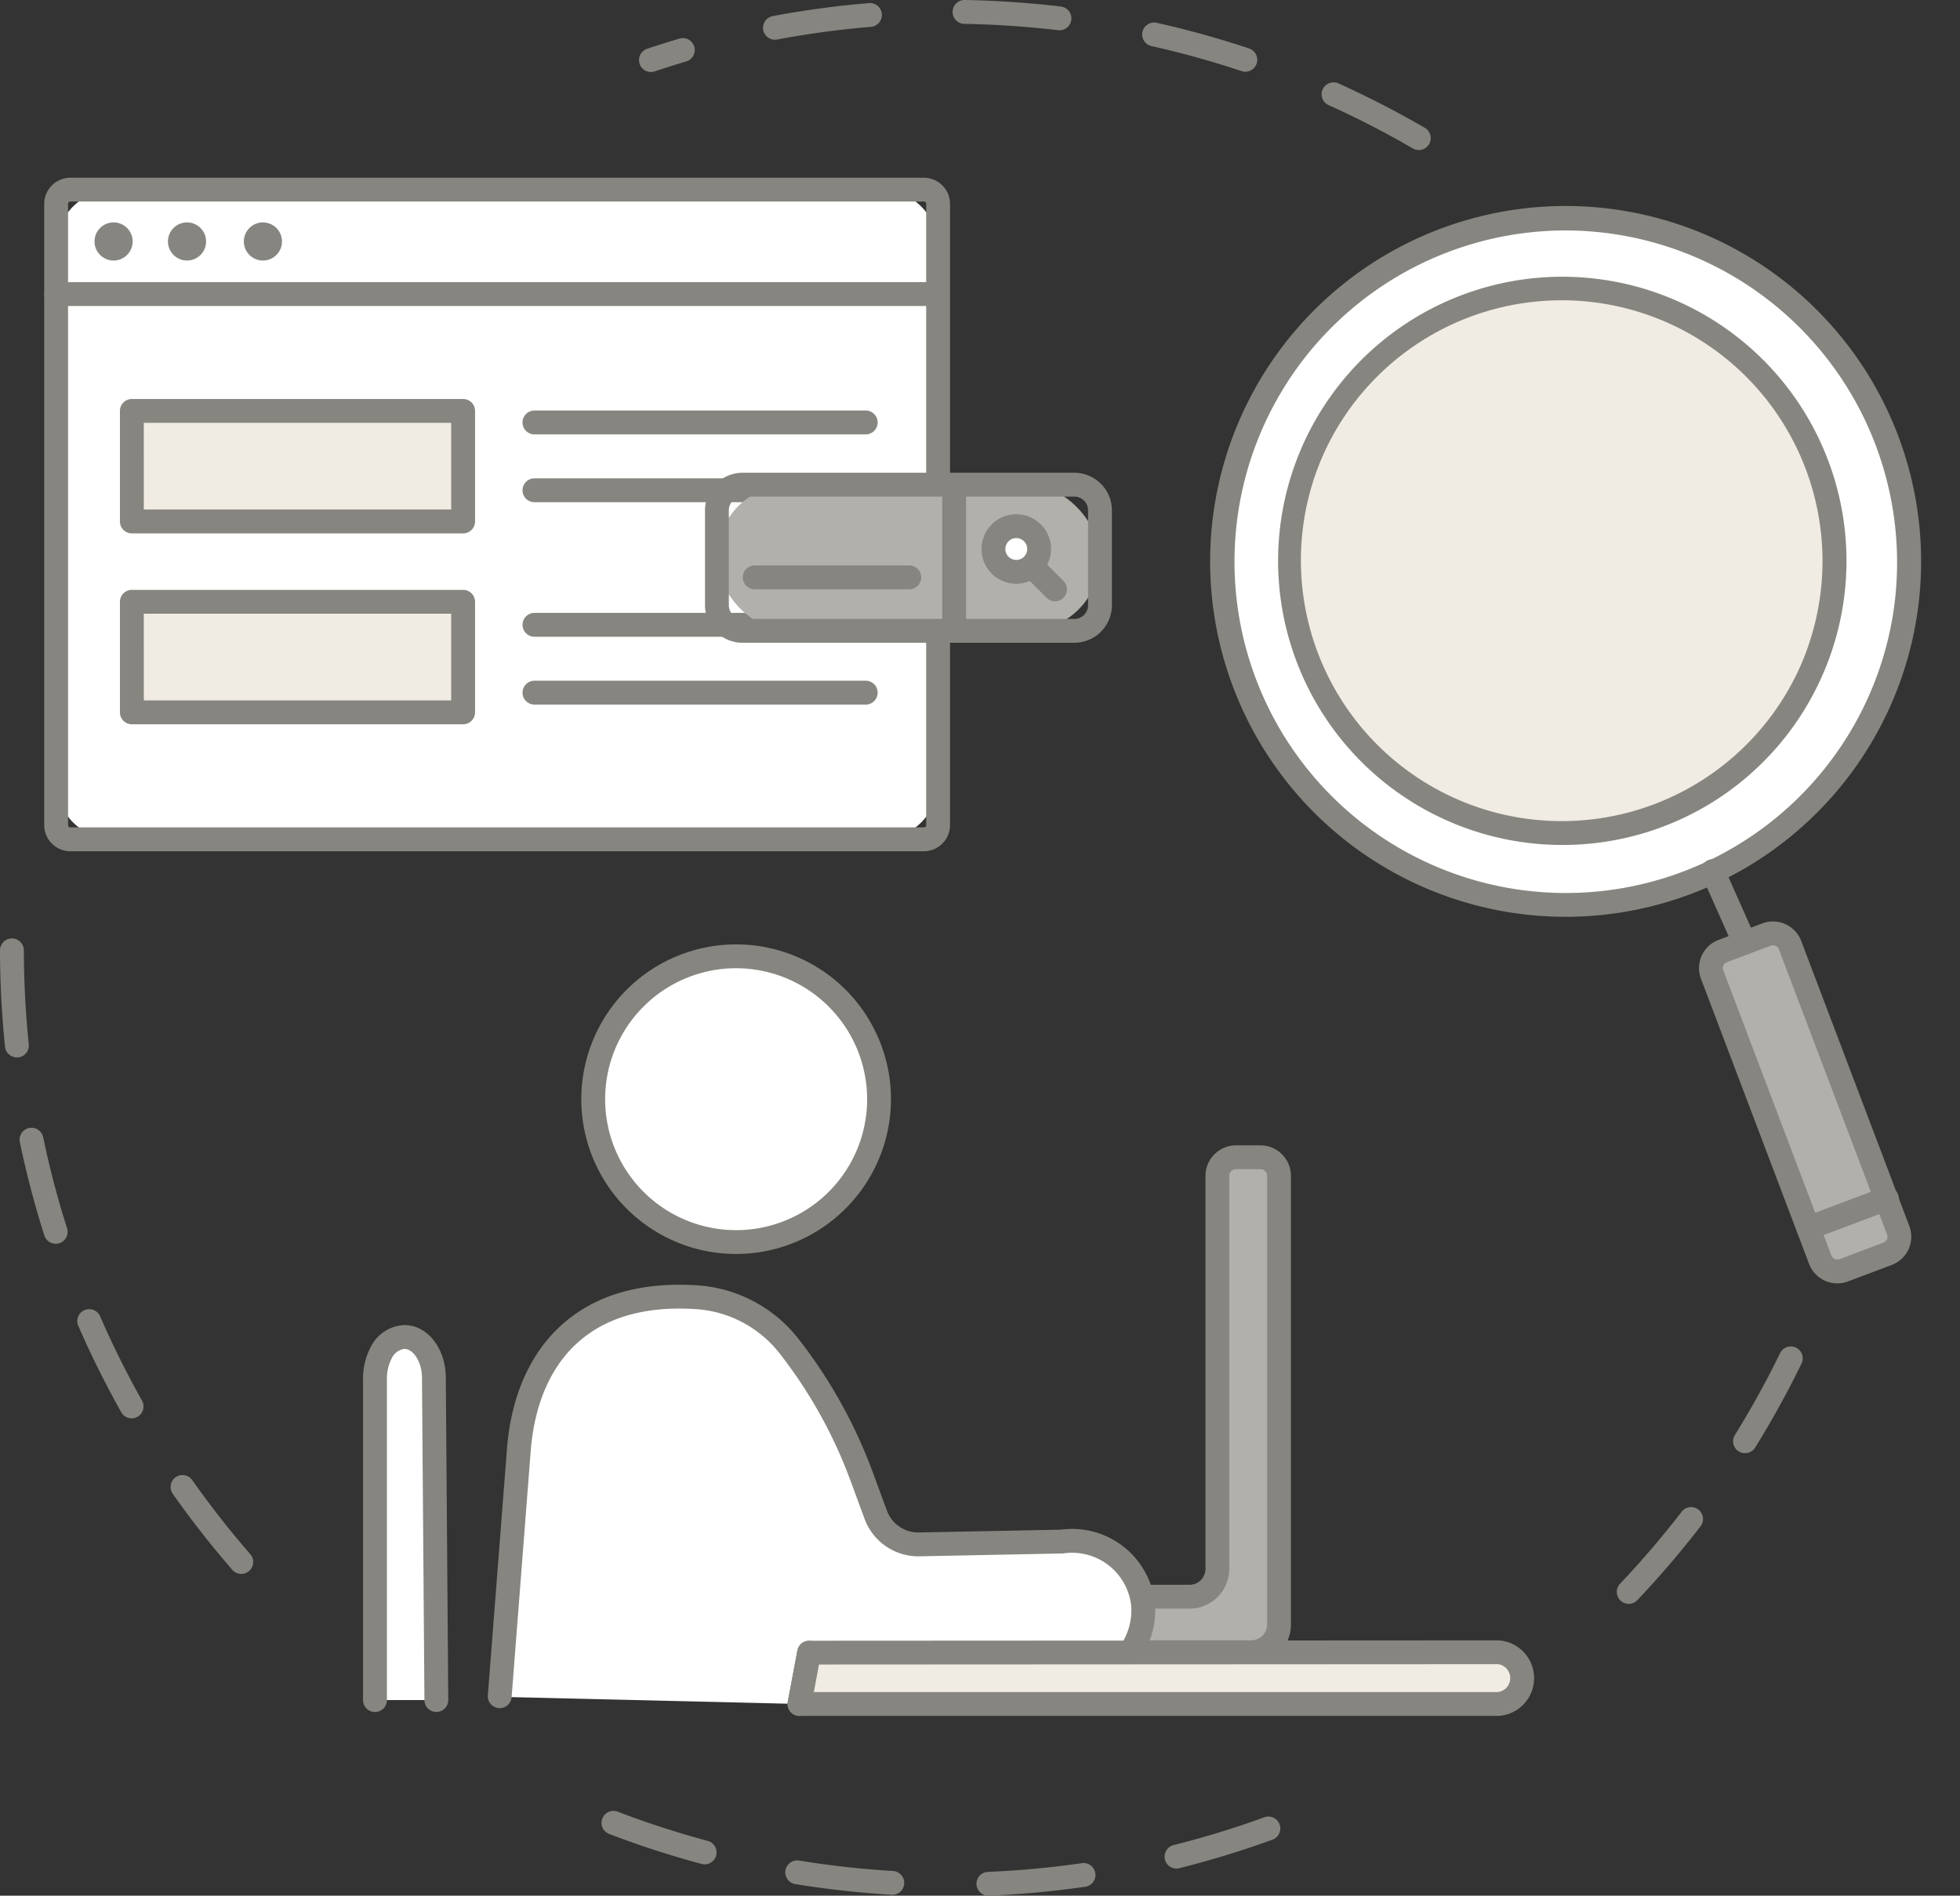
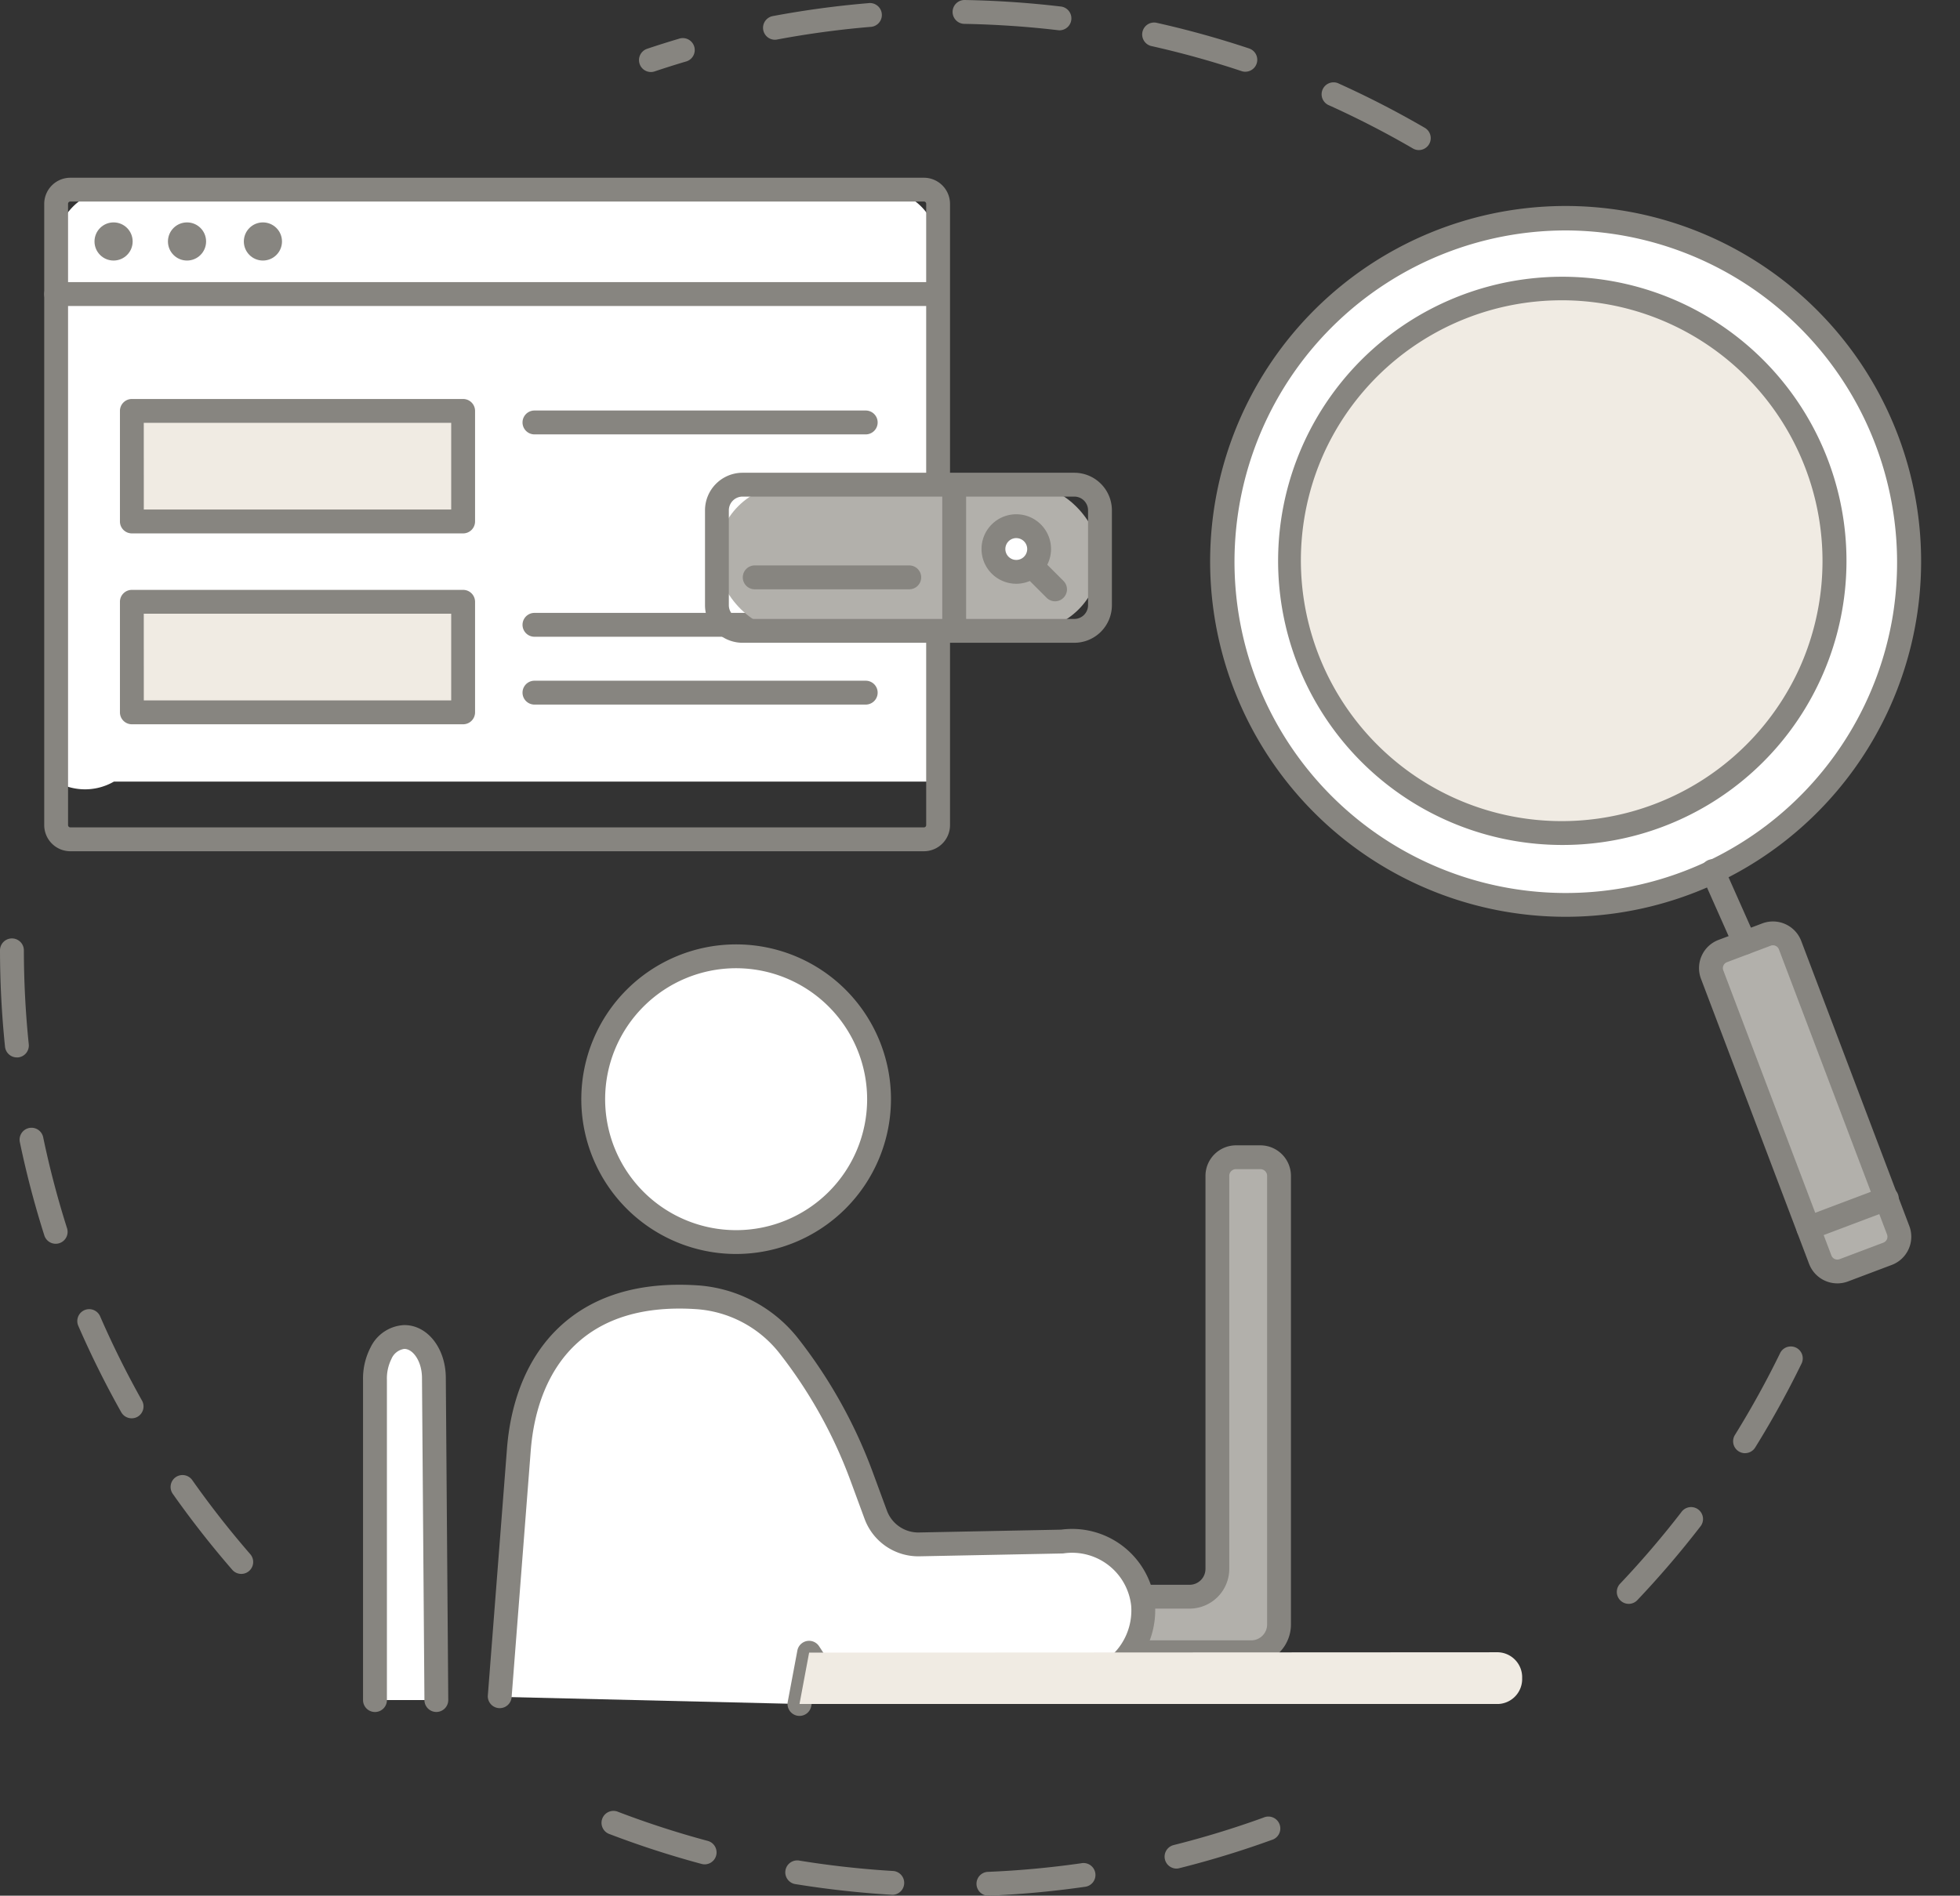
<svg xmlns="http://www.w3.org/2000/svg" width="262.716" height="254.165" viewBox="0 0 262.716 254.165">
  <rect x="0" y="0" width="262.716" height="254.165" fill="#333333" stroke="none" />
  <g id="Group_189" data-name="Group 189" transform="translate(101.713 -49.937)">
    <g id="Group_155" data-name="Group 155" transform="translate(-101.713 49.937)">
      <path id="Path_463" data-name="Path 463" d="M351.068,70.059a1.589,1.589,0,0,1-.8-.217,123.781,123.781,0,0,0-11.212-5.774,1.6,1.6,0,1,1,1.315-2.912,126.956,126.956,0,0,1,11.5,5.923,1.6,1.6,0,0,1-.8,2.979ZM248.125,59.594a1.6,1.6,0,0,1-.508-3.113c1.4-.471,2.833-.923,4.251-1.343a1.6,1.6,0,1,1,.909,3.063c-1.381.41-2.775.85-4.143,1.309A1.6,1.6,0,0,1,248.125,59.594Zm79.692-.038a1.6,1.6,0,0,1-.505-.082A123.76,123.76,0,0,0,315.16,56.1a1.6,1.6,0,0,1,.7-3.119,126.97,126.97,0,0,1,12.466,3.457,1.6,1.6,0,0,1-.505,3.114Zm-63.078-4.29a1.6,1.6,0,0,1-.293-3.168,126.945,126.945,0,0,1,12.822-1.737,1.6,1.6,0,1,1,.267,3.184,123.754,123.754,0,0,0-12.5,1.693A1.614,1.614,0,0,1,264.739,55.266ZM302.919,54a1.651,1.651,0,0,1-.19-.011c-2.17-.257-4.378-.461-6.566-.6-2-.131-4.022-.216-6.021-.252a1.6,1.6,0,0,1,.057-3.2c2.049.037,4.126.123,6.173.258,2.243.147,4.508.356,6.732.619A1.6,1.6,0,0,1,302.919,54Z" transform="translate(-160.886 -49.937)" fill="#878580" />
      <path id="Path_464" data-name="Path 464" d="M781.112,818.277a1.6,1.6,0,0,1-1.16-2.7,124.925,124.925,0,0,0,8.2-9.583,1.6,1.6,0,1,1,2.53,1.952,128.331,128.331,0,0,1-8.413,9.829A1.6,1.6,0,0,1,781.112,818.277Zm15.586-20.2a1.6,1.6,0,0,1-1.356-2.44,123.939,123.939,0,0,0,6.093-11.043,1.6,1.6,0,0,1,2.873,1.4,127.031,127.031,0,0,1-6.251,11.329A1.6,1.6,0,0,1,796.7,798.072Z" transform="translate(-562.798 -603.242)" fill="#878580" />
      <path id="Path_465" data-name="Path 465" d="M278.194,1048.671a1.6,1.6,0,0,1-.064-3.194,124.094,124.094,0,0,0,12.56-1.156,1.6,1.6,0,1,1,.455,3.163,127.379,127.379,0,0,1-12.884,1.186Zm-12.775-.123c-.032,0-.064,0-.1,0l-.753-.047c-4.049-.266-8.122-.728-12.106-1.372a1.6,1.6,0,1,1,.51-3.154c3.885.629,7.857,1.079,11.806,1.338l.732.046a1.6,1.6,0,0,1-.093,3.193Zm38.032-3.513a1.6,1.6,0,0,1-.387-3.148,123.475,123.475,0,0,0,12.061-3.688,1.6,1.6,0,1,1,1.089,3,126.776,126.776,0,0,1-12.374,3.783A1.6,1.6,0,0,1,303.452,1045.035Zm-63.223-.567a1.6,1.6,0,0,1-.415-.055,126.677,126.677,0,0,1-12.308-3.99,1.6,1.6,0,1,1,1.14-2.985,123.558,123.558,0,0,0,12,3.889,1.6,1.6,0,0,1-.413,3.141Z" transform="translate(-145.767 -794.507)" fill="#878580" />
      <path id="Path_466" data-name="Path 466" d="M-69.373,646.741a1.594,1.594,0,0,1-1.207-.55,128.462,128.462,0,0,1-7.976-10.186,1.6,1.6,0,0,1,.386-2.226,1.6,1.6,0,0,1,2.226.386,125.09,125.09,0,0,0,7.777,9.931,1.6,1.6,0,0,1-.159,2.254A1.589,1.589,0,0,1-69.373,646.741Zm-14.695-20.862a1.6,1.6,0,0,1-1.394-.815,127.461,127.461,0,0,1-5.759-11.587,1.6,1.6,0,0,1,.828-2.1,1.6,1.6,0,0,1,2.1.828,124.294,124.294,0,0,0,5.614,11.3,1.6,1.6,0,0,1-.61,2.176A1.593,1.593,0,0,1-84.068,625.879Zm-10.179-23.4a1.6,1.6,0,0,1-1.522-1.114,126.666,126.666,0,0,1-3.285-12.517,1.6,1.6,0,0,1,1.238-1.89,1.6,1.6,0,0,1,1.89,1.239,123.4,123.4,0,0,0,3.2,12.2,1.6,1.6,0,0,1-1.038,2.007A1.6,1.6,0,0,1-94.247,602.477Zm-5.206-24.984a1.6,1.6,0,0,1-1.587-1.434,127.932,127.932,0,0,1-.673-12.921,1.6,1.6,0,0,1,1.6-1.6h0a1.6,1.6,0,0,1,1.6,1.6,124.621,124.621,0,0,0,.656,12.6,1.6,1.6,0,0,1-1.425,1.753A1.64,1.64,0,0,1-99.453,577.493Z" transform="translate(101.713 -435.722)" fill="#878580" />
    </g>
    <g id="Group_162" data-name="Group 162" transform="translate(55.188 72.408)">
      <g id="Group_156" data-name="Group 156" transform="translate(0 0)">
        <ellipse id="Ellipse_9" data-name="Ellipse 9" cx="46.005" cy="46.089" rx="46.005" ry="46.089" transform="translate(0 90.804) rotate(-80.715)" fill="#fff" />
        <path id="Path_467" data-name="Path 467" d="M605.232,257.792a47.909,47.909,0,0,1-7.731-.63,47.65,47.65,0,1,1,7.731.63Zm-.105-92.022a44.416,44.416,0,1,0,43.961,51.589l1.577.258-1.577-.258a44.522,44.522,0,0,0-43.961-51.589Z" transform="translate(-552.27 -157.345)" fill="#878580" />
      </g>
      <g id="Group_160" data-name="Group 160" transform="translate(70.832 92.798)">
        <g id="Group_157" data-name="Group 157" transform="translate(0 8.273)">
          <path id="Path_468" data-name="Path 468" d="M848.622,603.961l5.865-2.213a2.444,2.444,0,0,0,1.424-3.153l-14.49-38.224a2.453,2.453,0,0,0-3.159-1.424L832.4,561.16a2.444,2.444,0,0,0-1.424,3.153l14.49,38.224A2.453,2.453,0,0,0,848.622,603.961Z" transform="translate(-829.214 -557.192)" fill="#b2b0ab" />
          <path id="Path_469" data-name="Path 469" d="M842.857,600.82a4.057,4.057,0,0,1-3.792-2.613l-14.49-38.224a4.042,4.042,0,0,1,2.354-5.214l5.865-2.213a4.056,4.056,0,0,1,5.217,2.353l14.49,38.224a4.042,4.042,0,0,1-2.354,5.214l-5.865,2.213h0A4.031,4.031,0,0,1,842.857,600.82Zm-8.634-45.329a.85.85,0,0,0-.3.055l-5.865,2.212a.846.846,0,0,0-.494,1.092l14.49,38.224a.856.856,0,0,0,1.1.5l5.865-2.213a.847.847,0,0,0,.495-1.092l-14.49-38.224A.855.855,0,0,0,834.223,555.491Z" transform="translate(-824.31 -552.295)" fill="#878580" />
        </g>
        <g id="Group_158" data-name="Group 158" transform="translate(13.049 43.853)">
          <line id="Line_23" data-name="Line 23" x1="10.449" y2="3.942" transform="translate(1.598 1.598)" fill="#fff" />
          <path id="Path_470" data-name="Path 470" d="M878.969,704.11a1.6,1.6,0,0,1-.564-3.093l10.448-3.942a1.6,1.6,0,1,1,1.128,2.99l-10.448,3.942A1.593,1.593,0,0,1,878.969,704.11Z" transform="translate(-877.371 -696.972)" fill="#878580" />
        </g>
        <g id="Group_159" data-name="Group 159" transform="translate(0.277)">
          <line id="Line_24" data-name="Line 24" x1="4.239" y1="9.537" transform="translate(1.598 1.598)" fill="#fff" />
          <path id="Path_471" data-name="Path 471" d="M831.276,531.389a1.6,1.6,0,0,1-1.461-.949l-4.239-9.537a1.6,1.6,0,1,1,2.92-1.3l4.239,9.537a1.6,1.6,0,0,1-1.459,2.247Z" transform="translate(-825.438 -518.655)" fill="#878580" />
        </g>
      </g>
      <g id="Group_161" data-name="Group 161" transform="translate(10.439 10.774)">
        <ellipse id="Ellipse_10" data-name="Ellipse 10" cx="36.512" cy="36.58" rx="36.512" ry="36.58" transform="translate(0 72.069) rotate(-80.721)" fill="#f0ebe3" />
        <path id="Path_472" data-name="Path 472" d="M632.317,276.882a38.092,38.092,0,1,1,34.837-22.426A38.007,38.007,0,0,1,632.317,276.882Zm.065-73.026A35,35,0,0,0,600.463,224.4a34.959,34.959,0,0,0,31.859,49.284,35,35,0,0,0,31.919-20.546,34.959,34.959,0,0,0-31.86-49.284Z" transform="translate(-590.364 -196.839)" fill="#878580" />
      </g>
    </g>
    <g id="Group_170" data-name="Group 170" transform="translate(-53.047 170.217)">
      <g id="Group_163" data-name="Group 163" transform="translate(70.434 33.28)">
        <path id="Path_473" data-name="Path 473" d="M431.554,683.341v52.7a3.725,3.725,0,0,1-3.725,3.725H392.8a3.725,3.725,0,0,0-3.725,3.725h0a3.725,3.725,0,0,0,3.725,3.725h43.292a3.725,3.725,0,0,0,3.725-3.725V683.341a2.494,2.494,0,0,0-2.494-2.494h-3.273A2.494,2.494,0,0,0,431.554,683.341Z" transform="translate(-387.476 -679.25)" fill="#b2b0ab" />
        <path id="Path_474" data-name="Path 474" d="M431.191,743.915H387.9a5.322,5.322,0,1,1,0-10.645h35.03a2.13,2.13,0,0,0,2.127-2.127v-52.7a4.1,4.1,0,0,1,4.092-4.091h3.273a4.1,4.1,0,0,1,4.092,4.091v60.149A5.329,5.329,0,0,1,431.191,743.915ZM387.9,736.465a2.127,2.127,0,1,0,0,4.254h43.292a2.129,2.129,0,0,0,2.127-2.127V678.443a.9.9,0,0,0-.9-.9h-3.273a.9.9,0,0,0-.9.9v52.7a5.329,5.329,0,0,1-5.323,5.323Z" transform="translate(-382.577 -674.352)" fill="#878580" />
      </g>
      <g id="Group_166" data-name="Group 166" transform="translate(16.721 0)">
        <g id="Group_164" data-name="Group 164" transform="translate(6.193)">
          <circle id="Ellipse_11" data-name="Ellipse 11" cx="19.157" cy="19.157" r="19.157" transform="translate(0 27.091) rotate(-45)" fill="#fff" />
          <path id="Path_475" data-name="Path 475" d="M235.875,606.306a20.754,20.754,0,1,1,20.754-20.754A20.778,20.778,0,0,1,235.875,606.306Zm0-38.313a17.559,17.559,0,1,0,17.559,17.559A17.579,17.579,0,0,0,235.875,567.993Z" transform="translate(-208.784 -558.46)" fill="#878580" />
        </g>
        <g id="Group_165" data-name="Group 165" transform="translate(0 51.967)">
          <path id="Path_476" data-name="Path 476" d="M210.842,811.456l1.29-6.875,2.179,3.339c1.78,2.729,34.029.741,34.029.741a9.824,9.824,0,0,0,8.553-10.58,9.565,9.565,0,0,0-10.845-8.406l-19.159.38a6.07,6.07,0,0,1-5.816-3.97l-1.888-5.124a64.793,64.793,0,0,0-9.787-17.551l-.041-.052a17.184,17.184,0,0,0-12.246-6.436c-15.737-1.038-22.983,8.316-23.89,20.6L170.665,810.5" transform="translate(-169.067 -755.243)" fill="#fff" />
          <path id="Path_477" data-name="Path 477" d="M205.945,808.153a1.62,1.62,0,0,1-.3-.028,1.6,1.6,0,0,1-1.276-1.865l1.29-6.875a1.6,1.6,0,0,1,2.908-.578l2.073,3.178c1.916.97,14.469,1.3,32.632.185a8.227,8.227,0,0,0,7.129-8.811,7.968,7.968,0,0,0-9.036-7,1.563,1.563,0,0,1-.19.015l-19.159.381a7.679,7.679,0,0,1-7.347-5.016l-1.888-5.124a63.1,63.1,0,0,0-9.546-17.119l-.042-.054a15.53,15.53,0,0,0-11.092-5.825c-6.978-.461-12.462,1.175-16.293,4.861-3.412,3.283-5.451,8.215-5.9,14.264l-2.557,32.979a1.6,1.6,0,0,1-3.186-.247l2.556-32.973c.505-6.841,2.881-12.488,6.869-16.325,4.507-4.336,10.8-6.268,18.719-5.747a18.77,18.77,0,0,1,13.4,7.049l.04.051a66.3,66.3,0,0,1,10.027,17.982l1.888,5.124a4.486,4.486,0,0,0,4.286,2.925l19.067-.379A11.163,11.163,0,0,1,253.582,793a11.446,11.446,0,0,1-9.916,12.341c-.042.006-.084.01-.126.013-.081.005-8.191.5-16.415.656-4.852.091-8.8.048-11.74-.129-5.212-.315-6.661-.994-7.31-1.989l0-.007-.556,2.964A1.6,1.6,0,0,1,205.945,808.153Zm4.612-6.217" transform="translate(-164.168 -750.342)" fill="#878580" />
        </g>
      </g>
      <g id="Group_168" data-name="Group 168" transform="translate(0 57.379)">
        <g id="Group_167" data-name="Group 167">
          <path id="Path_478" data-name="Path 478" d="M110.9,827.52l-.329-43.214c-.017-3.021-1.784-5.462-3.947-5.462h-.032a3.72,3.72,0,0,0-3.119,2.182,7.451,7.451,0,0,0-.8,3.573V827.52" transform="translate(-101.074 -777.246)" fill="#fff" />
          <path id="Path_479" data-name="Path 479" d="M106,824.218a1.6,1.6,0,0,1-1.6-1.586l-.329-43.214c-.013-2.286-1.249-3.877-2.35-3.877h-.032A2.217,2.217,0,0,0,99.97,776.9a5.869,5.869,0,0,0-.6,2.794v42.93a1.6,1.6,0,1,1-3.2,0V779.7a9.059,9.059,0,0,1,1-4.343,5.273,5.273,0,0,1,4.5-3.01h.05c3.087,0,5.523,3.1,5.545,7.051l.329,43.21a1.6,1.6,0,0,1-1.585,1.61Z" transform="translate(-96.175 -772.347)" fill="#878580" />
        </g>
      </g>
      <g id="Group_169" data-name="Group 169" transform="translate(56.898 99.647)">
        <path id="Path_480" data-name="Path 480" d="M430.9,954.192a3.351,3.351,0,0,0-3.21-3.475l-92.363.049-1.29,6.887h93.654A3.347,3.347,0,0,0,430.9,954.192Z" transform="translate(-332.437 -949.119)" fill="#f0ebe3" />
-         <path id="Path_481" data-name="Path 481" d="M422.789,954.351H329.136a1.6,1.6,0,0,1-1.57-1.892l1.29-6.887a1.6,1.6,0,0,1,1.569-1.3l92.363-.049a5.072,5.072,0,0,1,0,10.131Zm-91.729-3.2h91.729a1.89,1.89,0,0,0,0-3.74l-91.037.048Z" transform="translate(-327.538 -944.22)" fill="#878580" />
      </g>
    </g>
    <g id="Group_188" data-name="Group 188" transform="translate(-95.783 73.761)">
      <g id="Group_171" data-name="Group 171" transform="translate(0 0)">
-         <path id="Path_535" data-name="Path 535" d="M7.741,0H110.474a7.741,7.741,0,0,1,7.741,7.741V79.37a7.741,7.741,0,0,1-7.741,7.741H7.741A7.741,7.741,0,0,1,0,79.37V7.741A7.741,7.741,0,0,1,7.741,0Z" transform="translate(1.598 1.598)" fill="#fff" />
+         <path id="Path_535" data-name="Path 535" d="M7.741,0H110.474a7.741,7.741,0,0,1,7.741,7.741V79.37H7.741A7.741,7.741,0,0,1,0,79.37V7.741A7.741,7.741,0,0,1,7.741,0Z" transform="translate(1.598 1.598)" fill="#fff" />
        <path id="Path_482" data-name="Path 482" d="M40.311,237.118H-74.1a3.506,3.506,0,0,1-3.5-3.5v-83.3a3.506,3.506,0,0,1,3.5-3.5H40.311a3.505,3.505,0,0,1,3.5,3.5v83.3A3.505,3.505,0,0,1,40.311,237.118ZM-74.1,150.007a.306.306,0,0,0-.306.306v83.3a.306.306,0,0,0,.306.306H40.311a.306.306,0,0,0,.306-.306v-83.3a.306.306,0,0,0-.306-.306Z" transform="translate(77.598 -146.812)" fill="#878580" />
      </g>
      <circle id="Ellipse_12" data-name="Ellipse 12" cx="2.557" cy="2.557" r="2.557" transform="translate(6.737 5.994)" fill="#878580" />
      <circle id="Ellipse_13" data-name="Ellipse 13" cx="2.557" cy="2.557" r="2.557" transform="translate(16.581 5.994)" fill="#878580" />
      <circle id="Ellipse_14" data-name="Ellipse 14" cx="2.557" cy="2.557" r="2.557" transform="translate(26.754 5.994)" fill="#878580" />
      <g id="Group_172" data-name="Group 172" transform="translate(0 14.007)">
        <line id="Line_25" data-name="Line 25" x2="118.118" transform="translate(1.598 1.598)" fill="#fff" />
        <path id="Path_483" data-name="Path 483" d="M42.117,206.964H-76a1.6,1.6,0,0,1-1.6-1.6,1.6,1.6,0,0,1,1.6-1.6H42.117a1.6,1.6,0,0,1,0,3.2Z" transform="translate(77.598 -203.769)" fill="#878580" />
      </g>
      <g id="Group_173" data-name="Group 173" transform="translate(10.147 29.672)">
        <path id="Path_484" data-name="Path 484" d="M-29.841,288.787V273.964h44.4v14.823Z" transform="translate(31.439 -272.366)" fill="#f0ebe3" />
        <path id="Path_485" data-name="Path 485" d="M9.662,285.486h-44.4a1.6,1.6,0,0,1-1.6-1.6V269.065a1.6,1.6,0,0,1,1.6-1.6h44.4a1.6,1.6,0,0,1,1.6,1.6v14.823A1.6,1.6,0,0,1,9.662,285.486Zm-42.8-3.2H8.064V270.662H-33.142Z" transform="translate(36.337 -267.467)" fill="#878580" />
      </g>
      <g id="Group_174" data-name="Group 174" transform="translate(10.147 55.265)">
        <path id="Path_486" data-name="Path 486" d="M-29.841,392.854V378.031h44.4v14.823Z" transform="translate(31.439 -376.433)" fill="#f0ebe3" />
        <path id="Path_487" data-name="Path 487" d="M9.662,389.553h-44.4a1.6,1.6,0,0,1-1.6-1.6V373.133a1.6,1.6,0,0,1,1.6-1.6h44.4a1.6,1.6,0,0,1,1.6,1.6v14.823A1.6,1.6,0,0,1,9.662,389.553Zm-42.8-3.2H8.064V374.73H-33.142Z" transform="translate(36.337 -371.535)" fill="#878580" />
      </g>
      <g id="Group_179" data-name="Group 179" transform="translate(64.113 31.221)">
        <g id="Group_175" data-name="Group 175">
          <line id="Line_26" data-name="Line 26" x2="44.402" transform="translate(1.598 1.598)" fill="#fff" />
          <path id="Path_488" data-name="Path 488" d="M229.1,276.96H184.7a1.6,1.6,0,0,1,0-3.2h44.4a1.6,1.6,0,1,1,0,3.2Z" transform="translate(-183.104 -273.765)" fill="#878580" />
        </g>
        <g id="Group_176" data-name="Group 176" transform="translate(0 9.094)">
          <line id="Line_27" data-name="Line 27" x2="44.402" transform="translate(1.598 1.598)" fill="#fff" />
-           <path id="Path_489" data-name="Path 489" d="M229.1,313.937H184.7a1.6,1.6,0,0,1,0-3.2h44.4a1.6,1.6,0,1,1,0,3.2Z" transform="translate(-183.104 -310.742)" fill="#878580" />
        </g>
        <g id="Group_177" data-name="Group 177" transform="translate(0 27.132)">
          <line id="Line_28" data-name="Line 28" x2="44.402" transform="translate(1.598 1.598)" fill="#fff" />
          <path id="Path_490" data-name="Path 490" d="M229.1,387.285H184.7a1.6,1.6,0,0,1,0-3.2h44.4a1.6,1.6,0,1,1,0,3.2Z" transform="translate(-183.104 -384.09)" fill="#878580" />
        </g>
        <g id="Group_178" data-name="Group 178" transform="translate(0 36.225)">
          <line id="Line_29" data-name="Line 29" x2="44.402" transform="translate(1.598 1.598)" fill="#fff" />
          <path id="Path_491" data-name="Path 491" d="M229.1,424.263H184.7a1.6,1.6,0,0,1,0-3.2h44.4a1.6,1.6,0,1,1,0,3.2Z" transform="translate(-183.104 -421.067)" fill="#878580" />
        </g>
      </g>
      <g id="Group_187" data-name="Group 187" transform="translate(88.568 39.561)">
        <g id="Group_185" data-name="Group 185">
          <g id="Group_180" data-name="Group 180">
            <rect id="Rectangle_46" data-name="Rectangle 46" width="51.344" height="19.6" rx="9.8" transform="translate(1.598 1.598)" fill="#b2b0ab" />
            <path id="Path_492" data-name="Path 492" d="M332.044,330.474H287.581a5.043,5.043,0,0,1-5.038-5.038v-12.72a5.043,5.043,0,0,1,5.038-5.038h44.464a5.043,5.043,0,0,1,5.038,5.038v12.72A5.043,5.043,0,0,1,332.044,330.474Zm-44.464-19.6a1.844,1.844,0,0,0-1.842,1.842v12.72a1.844,1.844,0,0,0,1.842,1.842h44.464a1.844,1.844,0,0,0,1.842-1.842v-12.72a1.844,1.844,0,0,0-1.842-1.842Z" transform="translate(-282.543 -307.679)" fill="#878580" />
          </g>
          <g id="Group_183" data-name="Group 183" transform="translate(37.064 5.564)">
            <g id="Group_181" data-name="Group 181">
              <circle id="Ellipse_15" data-name="Ellipse 15" cx="3.061" cy="3.061" r="3.061" transform="translate(1.598 1.598)" fill="#fff" />
              <path id="Path_493" data-name="Path 493" d="M437.916,339.62a4.659,4.659,0,1,1,4.659-4.659A4.664,4.664,0,0,1,437.916,339.62Zm0-6.123a1.464,1.464,0,1,0,1.464,1.464A1.465,1.465,0,0,0,437.916,333.5Z" transform="translate(-433.257 -330.302)" fill="#878580" />
            </g>
            <g id="Group_182" data-name="Group 182" transform="translate(5.174 5.386)">
              <line id="Line_30" data-name="Line 30" x2="3.087" y2="3.087" transform="translate(1.598 1.598)" fill="#fff" />
              <path id="Path_494" data-name="Path 494" d="M458.983,358.484a1.592,1.592,0,0,1-1.13-.468l-3.088-3.087a1.6,1.6,0,0,1,2.26-2.26l3.087,3.088a1.6,1.6,0,0,1-1.13,2.727Z" transform="translate(-454.297 -352.201)" fill="#878580" />
            </g>
          </g>
          <g id="Group_184" data-name="Group 184" transform="translate(31.802 0.083)">
            <line id="Line_31" data-name="Line 31" y2="19.379" transform="translate(1.598 1.598)" fill="#fff" />
            <path id="Path_495" data-name="Path 495" d="M413.458,330.589a1.6,1.6,0,0,1-1.6-1.6V309.613a1.6,1.6,0,0,1,3.2,0v19.379A1.6,1.6,0,0,1,413.458,330.589Z" transform="translate(-411.86 -308.015)" fill="#878580" />
          </g>
        </g>
        <g id="Group_186" data-name="Group 186" transform="translate(5.066 12.429)">
          <line id="Line_32" data-name="Line 32" x2="20.712" transform="translate(1.598 1.598)" fill="#fff" />
          <path id="Path_496" data-name="Path 496" d="M325.452,361.412H304.74a1.6,1.6,0,1,1,0-3.2h20.712a1.6,1.6,0,0,1,0,3.2Z" transform="translate(-303.142 -358.217)" fill="#878580" />
        </g>
      </g>
    </g>
  </g>
</svg>